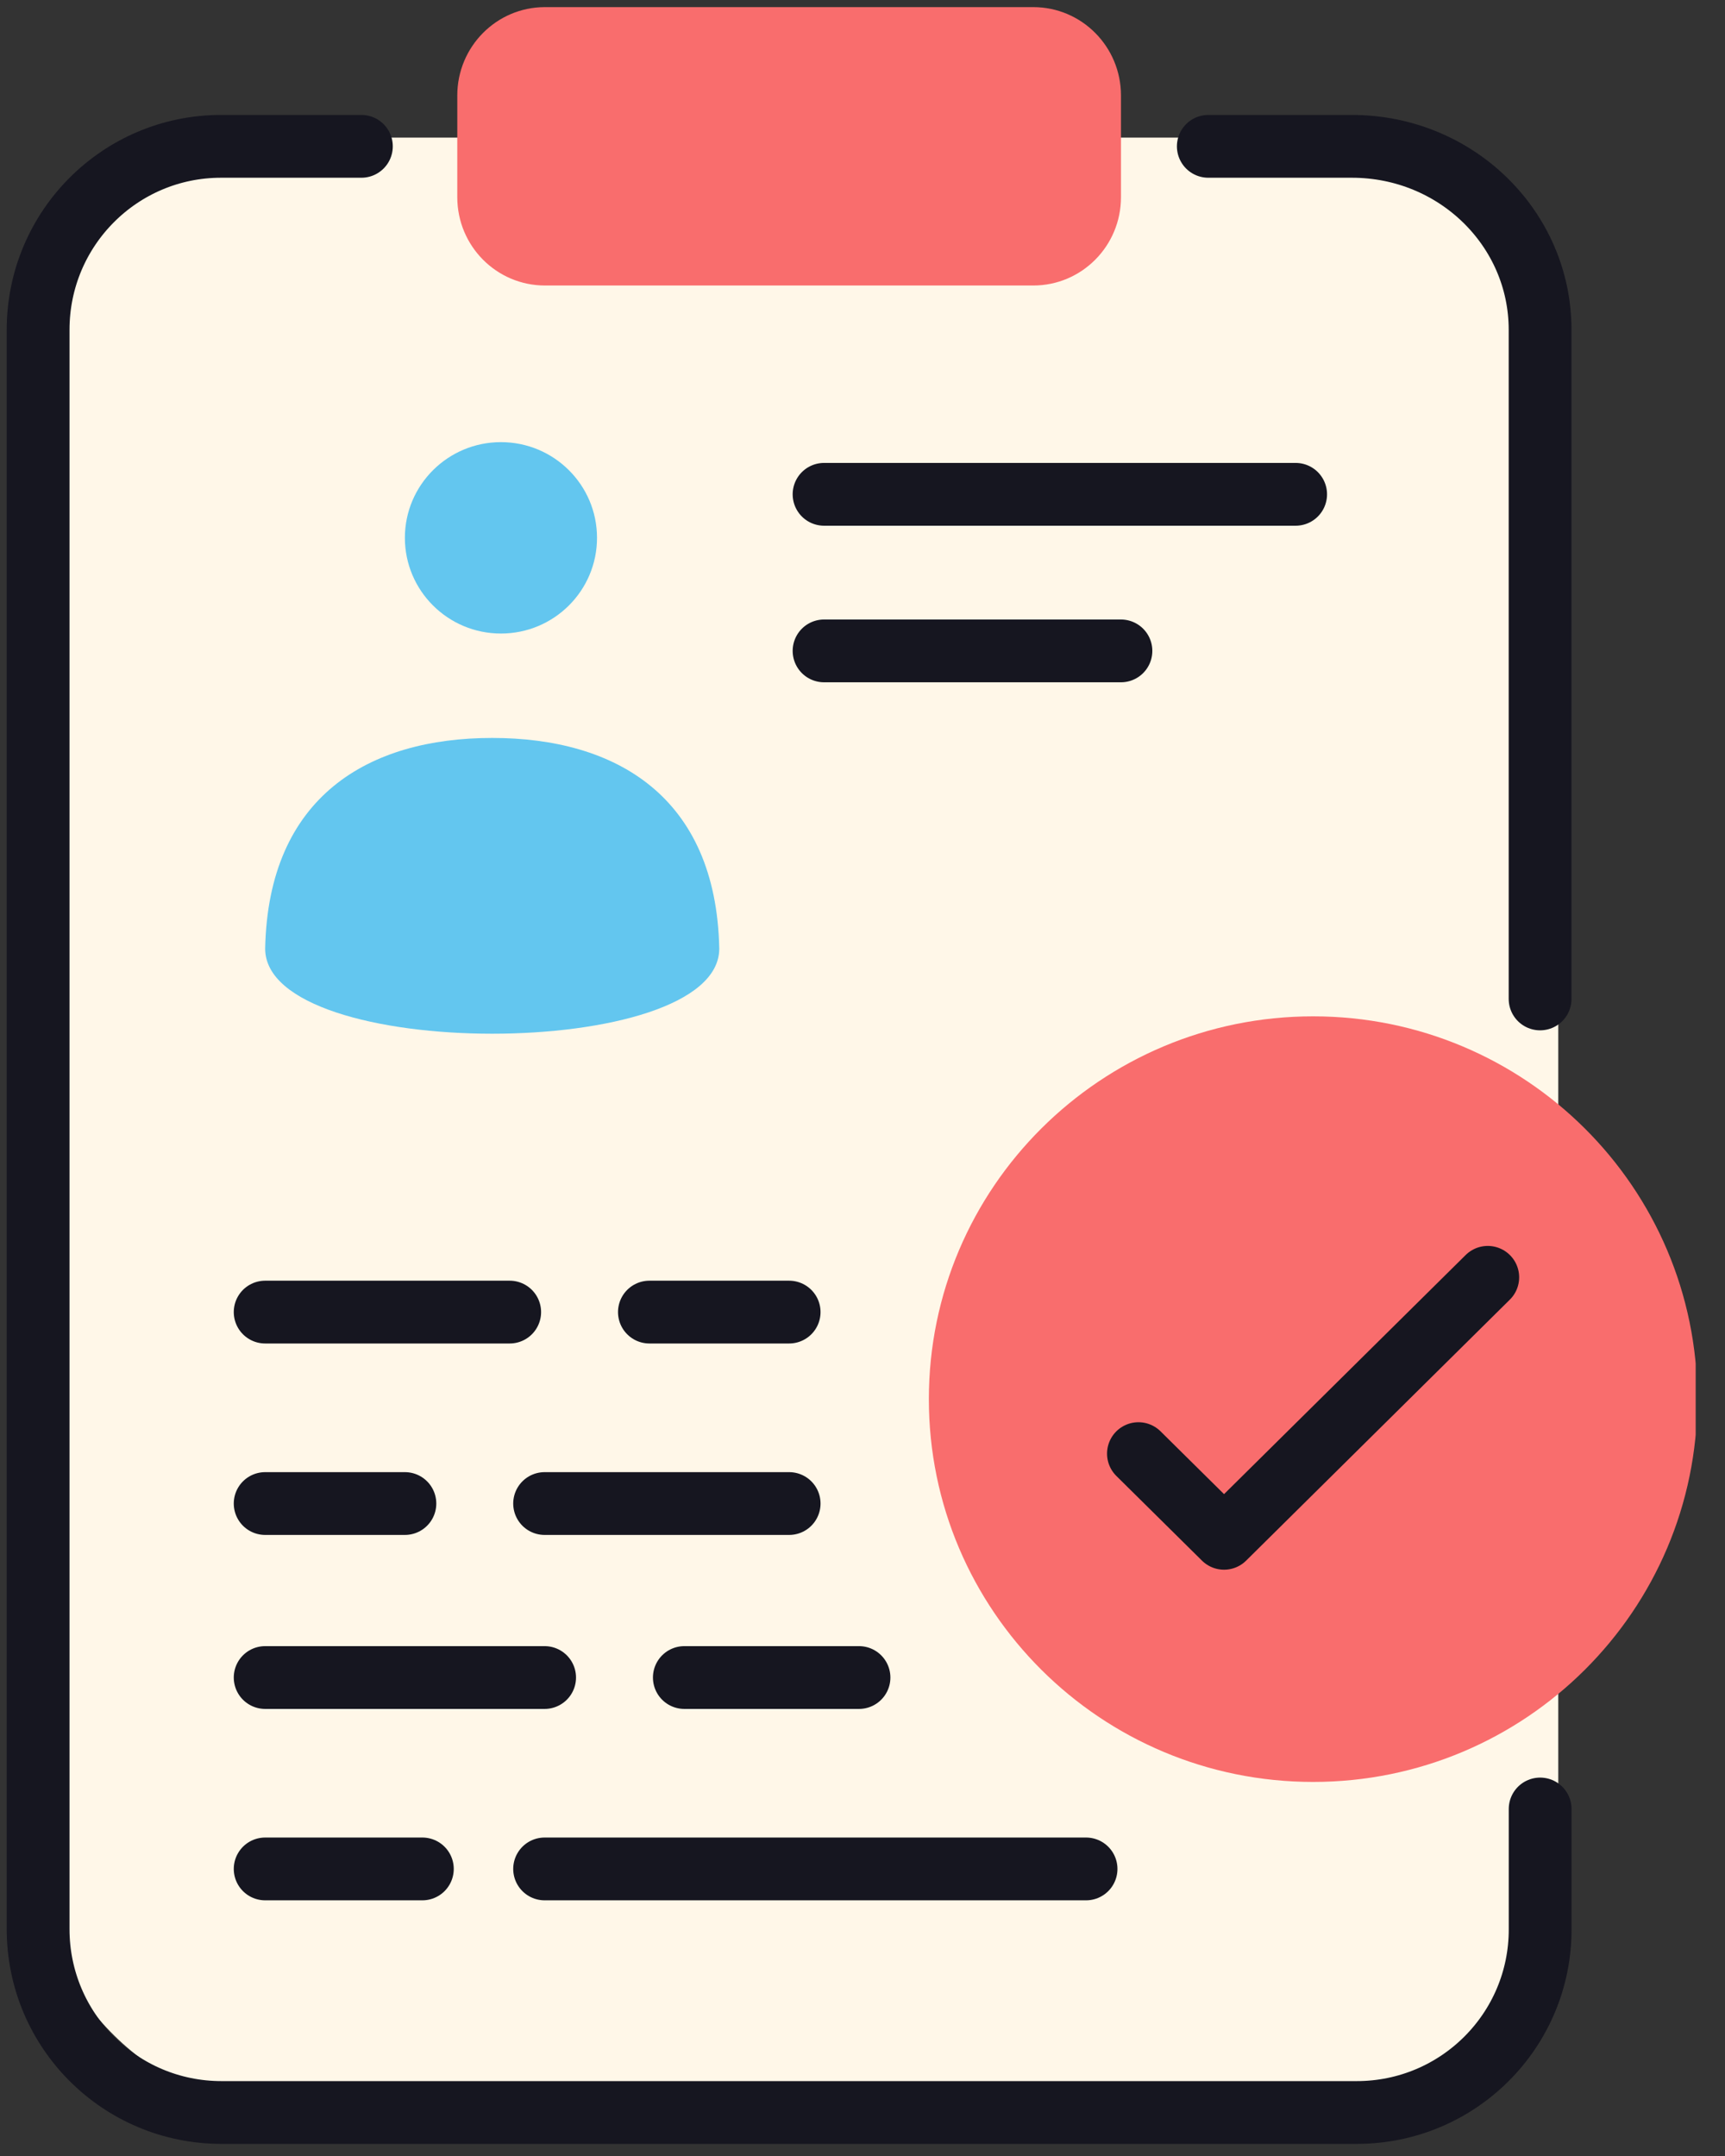
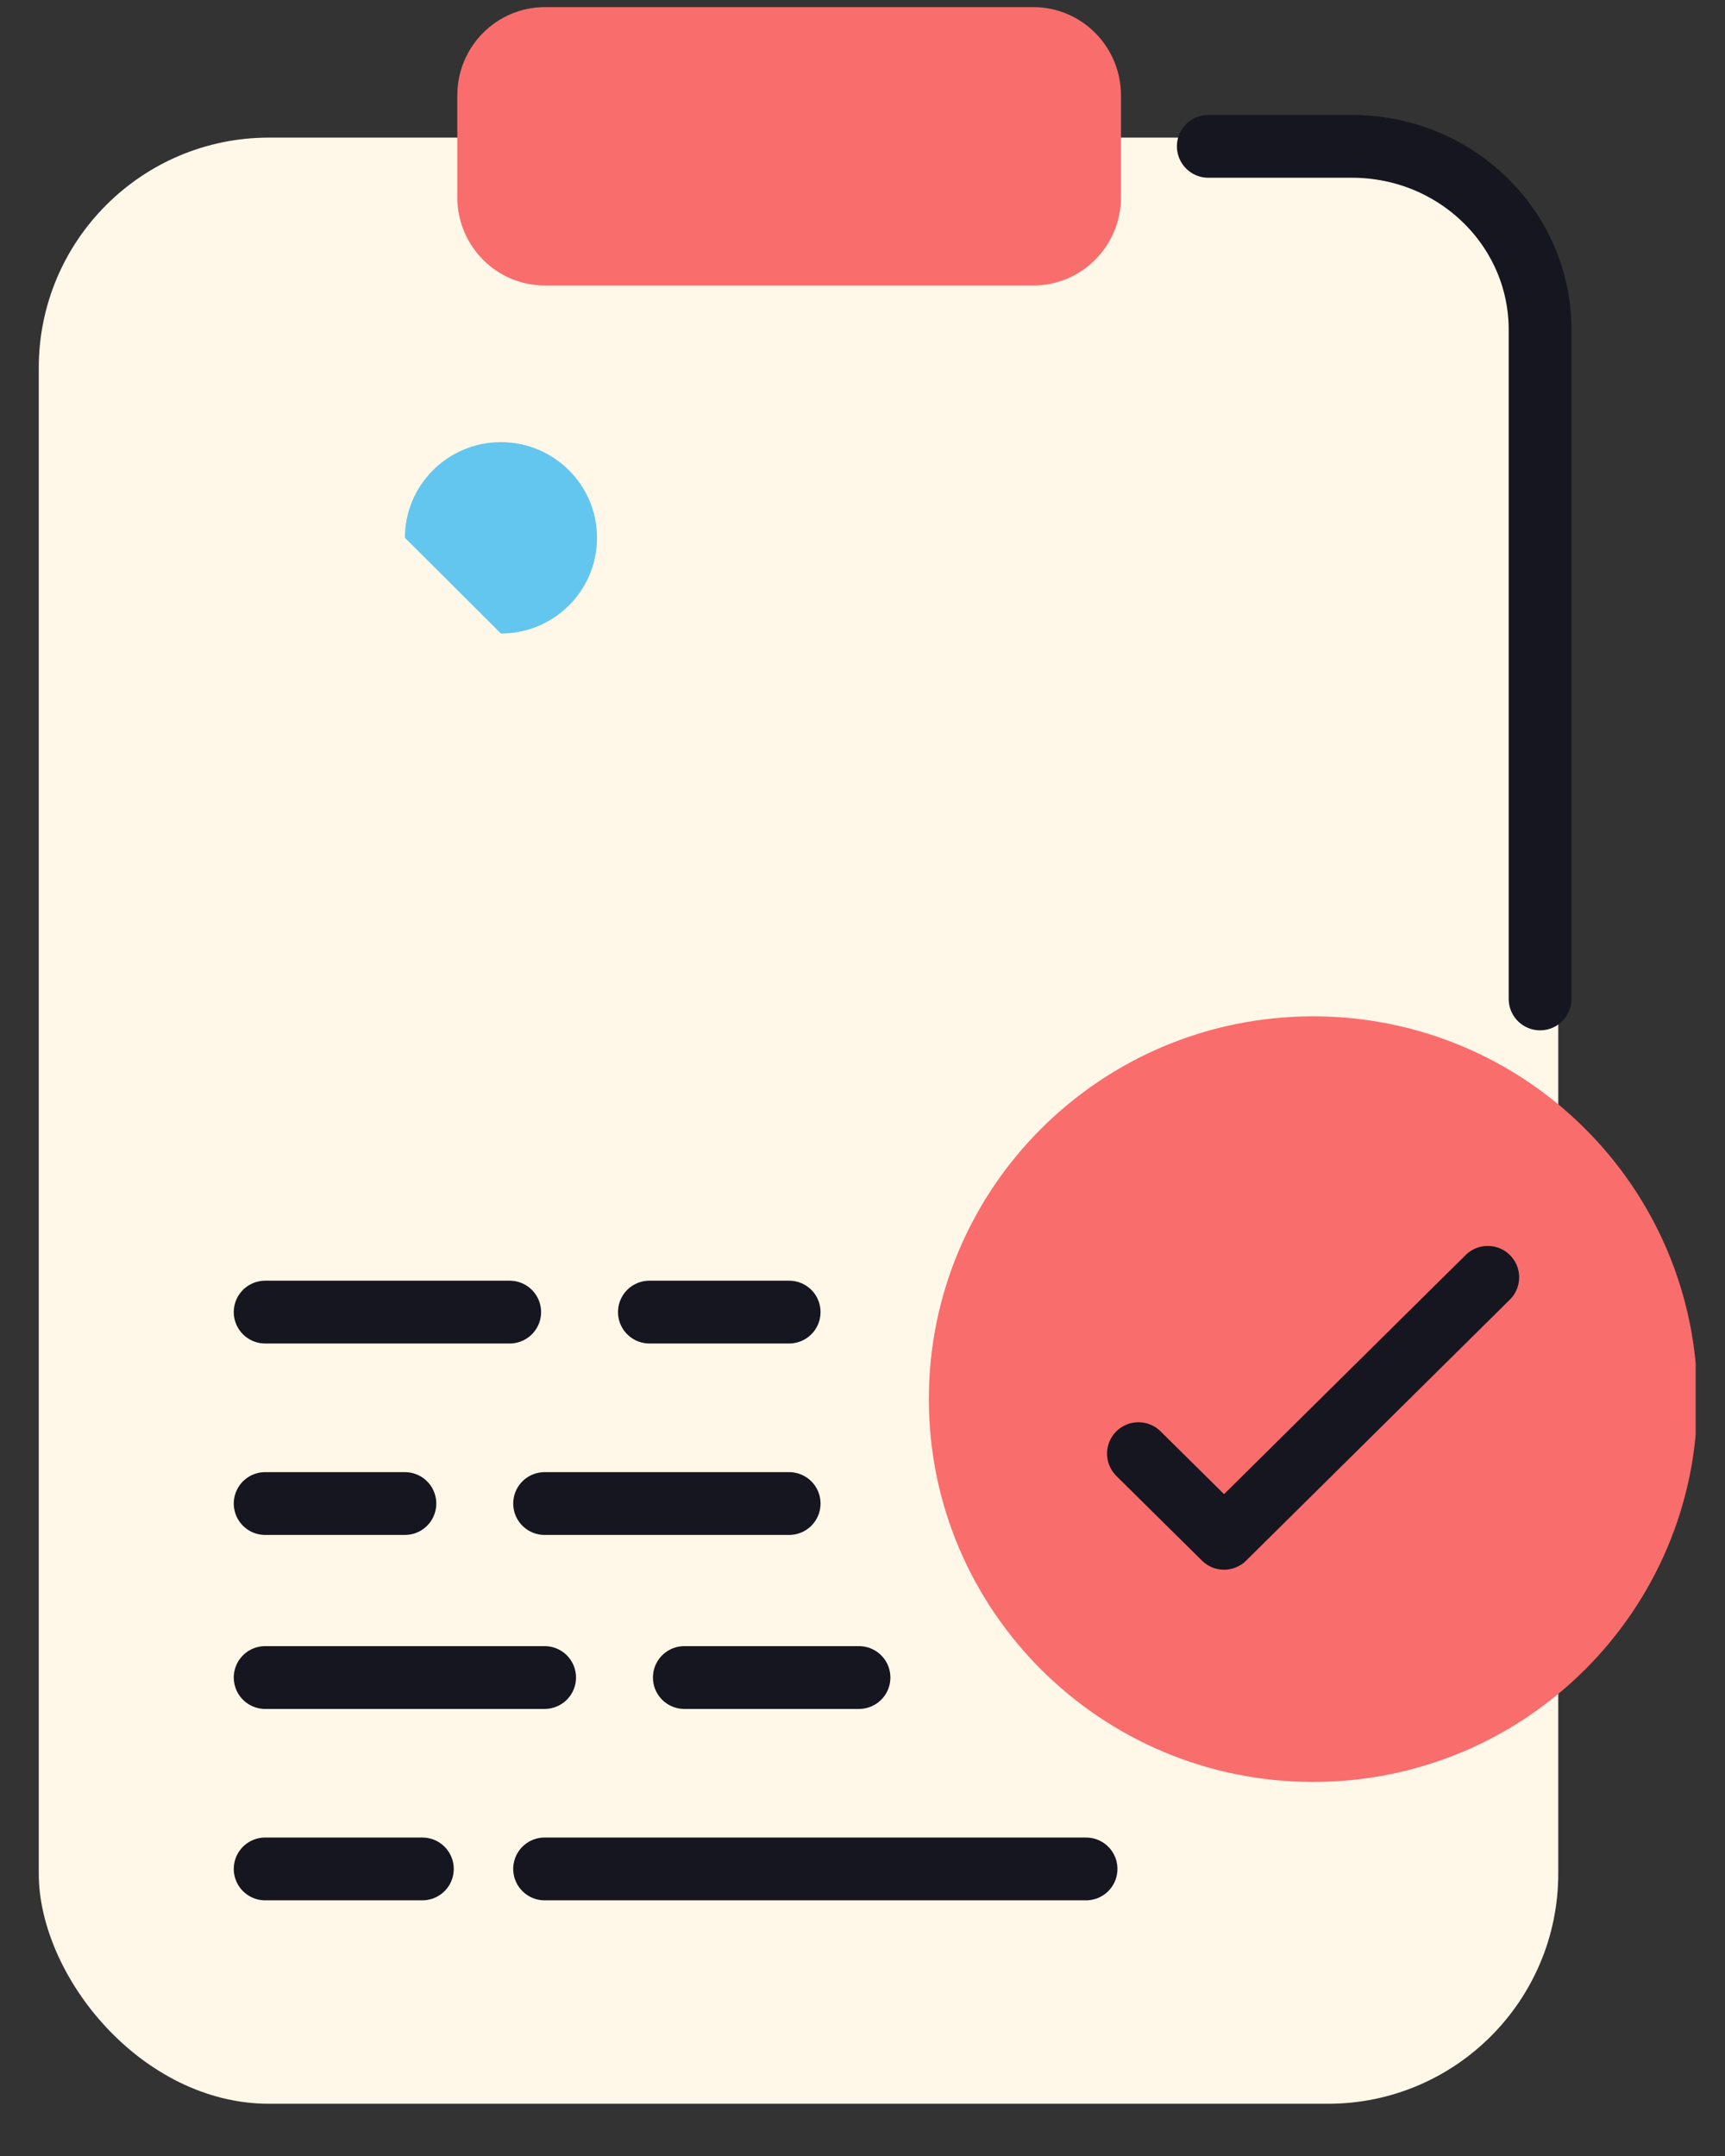
<svg xmlns="http://www.w3.org/2000/svg" width="32" height="40" viewBox="0 0 32 40" fill="none">
  <rect x="0" y="0" width="32" height="40" fill="#333333" stroke="none" />
  <g clip-path="url(#clip0_1171_3976)">
    <rect x="0.719" y="2.553" width="28.188" height="36.478" rx="4.272" fill="#FFF7E8" />
-     <path d="M28.571 33.562V35.797C28.571 37.672 27.05 39.193 25.168 39.193H4.109C2.228 39.193 0.707 37.672 0.707 35.789V6.119C0.707 4.236 2.228 2.715 4.1 2.715H6.704" stroke="#161620" stroke-width="1.165" stroke-miterlimit="10" stroke-linecap="round" stroke-linejoin="round" />
    <path d="M22.415 2.715H25.079C27.01 2.715 28.57 4.237 28.57 6.12V18.533" stroke="#161620" stroke-width="1.165" stroke-miterlimit="10" stroke-linecap="round" stroke-linejoin="round" />
    <path d="M19.167 5.297H10.11C9.211 5.297 8.483 4.564 8.483 3.658V1.772C8.483 0.866 9.211 0.132 10.11 0.132H19.167C20.067 0.132 20.795 0.866 20.795 1.772V3.658C20.795 4.564 20.067 5.297 19.167 5.297Z" fill="#F96D6D" />
    <path d="M24.359 33.06C28.296 33.06 31.487 29.88 31.487 25.958C31.487 22.035 28.296 18.856 24.359 18.856C20.422 18.856 17.231 22.035 17.231 25.958C17.231 29.88 20.422 33.06 24.359 33.06Z" fill="#F96D6D" />
    <path d="M21.119 26.969L22.707 28.54L27.599 23.698" stroke="#161620" stroke-width="1.165" stroke-miterlimit="10" stroke-linecap="round" stroke-linejoin="round" />
-     <path d="M13.343 17.599C13.285 14.776 11.424 13.691 9.13 13.691C6.837 13.691 4.976 14.777 4.919 17.599C4.919 19.705 13.343 19.705 13.343 17.599Z" fill="#63C6EF" />
-     <path d="M9.293 11.754C10.277 11.754 11.075 10.959 11.075 9.978C11.075 8.998 10.277 8.203 9.293 8.203C8.309 8.203 7.511 8.998 7.511 9.978C7.511 10.959 8.309 11.754 9.293 11.754Z" fill="#63C6EF" />
-     <path d="M15.287 9.171H24.035" stroke="#161620" stroke-width="1.165" stroke-miterlimit="10" stroke-linecap="round" stroke-linejoin="round" />
-     <path d="M15.287 12.076H20.794" stroke="#161620" stroke-width="1.165" stroke-miterlimit="10" stroke-linecap="round" stroke-linejoin="round" />
+     <path d="M9.293 11.754C10.277 11.754 11.075 10.959 11.075 9.978C11.075 8.998 10.277 8.203 9.293 8.203C8.309 8.203 7.511 8.998 7.511 9.978Z" fill="#63C6EF" />
    <path d="M12.047 24.343H14.639" stroke="#161620" stroke-width="1.165" stroke-miterlimit="10" stroke-linecap="round" stroke-linejoin="round" />
    <path d="M4.919 24.343H9.455" stroke="#161620" stroke-width="1.165" stroke-miterlimit="10" stroke-linecap="round" stroke-linejoin="round" />
    <path d="M10.103 27.895H14.639" stroke="#161620" stroke-width="1.165" stroke-miterlimit="10" stroke-linecap="round" stroke-linejoin="round" />
    <path d="M4.919 27.895H7.511" stroke="#161620" stroke-width="1.165" stroke-miterlimit="10" stroke-linecap="round" stroke-linejoin="round" />
    <path d="M12.695 31.123H15.935" stroke="#161620" stroke-width="1.165" stroke-miterlimit="10" stroke-linecap="round" stroke-linejoin="round" />
    <path d="M4.919 31.123H10.103" stroke="#161620" stroke-width="1.165" stroke-miterlimit="10" stroke-linecap="round" stroke-linejoin="round" />
    <path d="M10.103 34.674H20.147" stroke="#161620" stroke-width="1.165" stroke-miterlimit="10" stroke-linecap="round" stroke-linejoin="round" />
    <path d="M4.919 34.674H7.835" stroke="#161620" stroke-width="1.165" stroke-miterlimit="10" stroke-linecap="round" stroke-linejoin="round" />
  </g>
  <defs>
    <clipPath id="clip0_1171_3976">
      <rect width="31.456" height="40" fill="white" />
    </clipPath>
  </defs>
</svg>